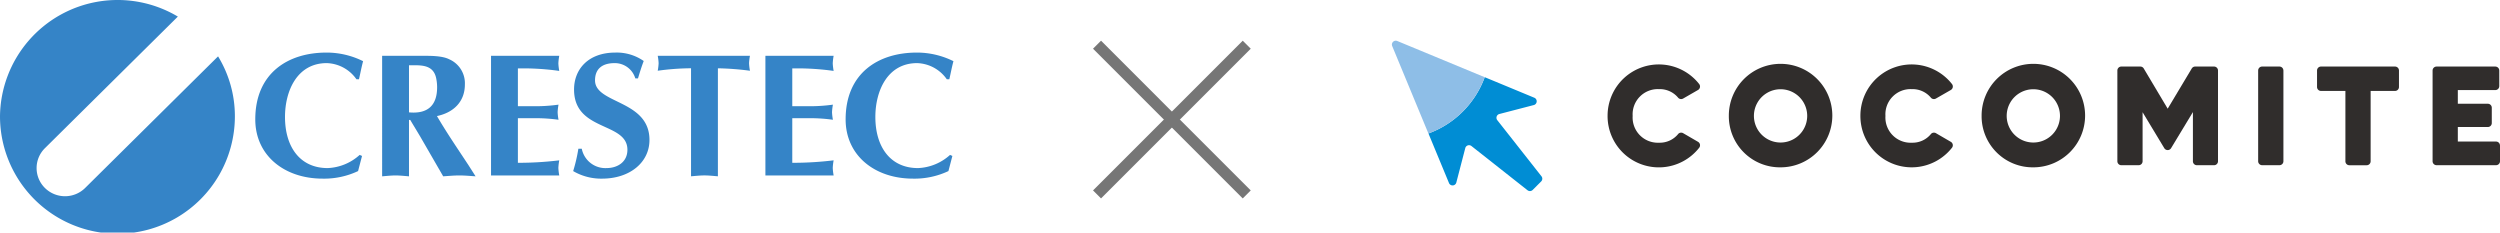
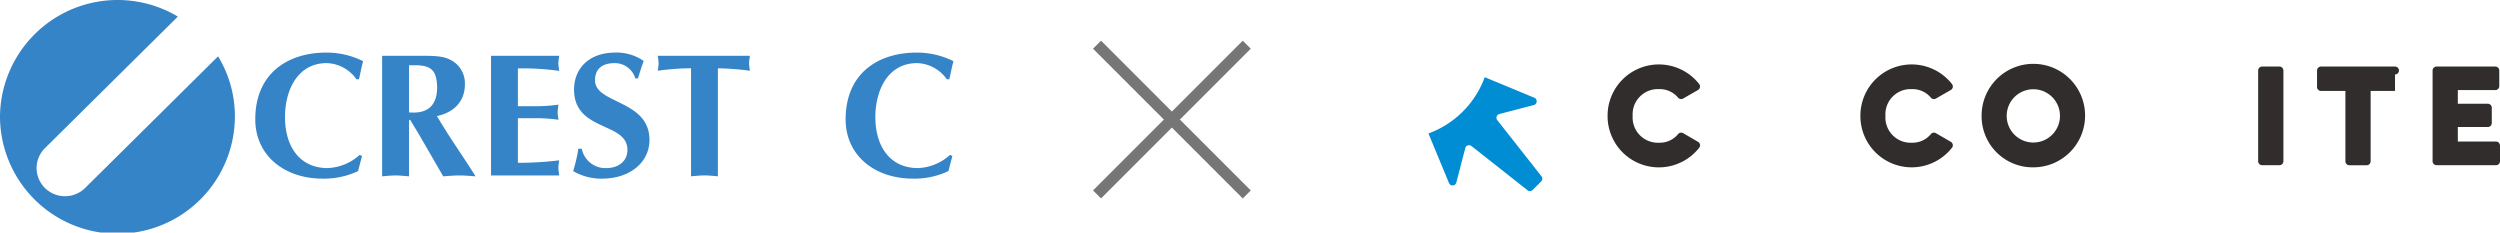
<svg xmlns="http://www.w3.org/2000/svg" width="430" height="40" viewBox="0 0 430 40">
  <g id="グループ_171" data-name="グループ 171" transform="translate(-536 -6674)">
    <g id="グループ_170" data-name="グループ 170" transform="translate(0.6 0.31)">
      <rect id="長方形_105" data-name="長方形 105" width="1.948" height="36.419" transform="translate(723.4 6682.067) rotate(-44.998)" fill="#767676" />
      <rect id="長方形_106" data-name="長方形 106" width="36.419" height="1.948" transform="translate(723.4 6706.442) rotate(-45)" fill="#767676" />
    </g>
    <g id="グループ_168" data-name="グループ 168" transform="translate(1 -0.17)">
      <path id="パス_605" data-name="パス 605" d="M30.572,2.871,7.719,25.494l.008-.008a4.808,4.808,0,0,0,0,6.846,4.922,4.922,0,0,0,6.915,0l-.008.008L37.485,9.716l.023-.021A19.73,19.73,0,0,1,40.4,20,20.2,20.2,0,0,1,0,20,20.232,20.232,0,0,1,30.592,2.854Z" transform="translate(535 6674.17)" fill="#3584c7" />
      <path id="パス_606" data-name="パス 606" d="M41.157,22.424l-.678,2.6a13.667,13.667,0,0,1-6.1,1.3c-6.592,0-11.582-3.993-11.582-10.191,0-7.894,5.544-11.491,12.26-11.491a14.1,14.1,0,0,1,6.284,1.48c-.279,1.029-.464,2.058-.709,3.115H40.2a6.462,6.462,0,0,0-5.113-2.782c-5.113,0-7.178,4.809-7.178,9.254,0,5.171,2.587,8.8,7.332,8.8a8.711,8.711,0,0,0,5.513-2.268Z" transform="translate(556.111 6678.571)" fill="#3584c7" />
      <path id="パス_607" data-name="パス 607" d="M38.74,6.559c1.88,0,4.19-.243,4.683,2.266a7.561,7.561,0,0,1,.154,1.511c0,3.113-1.6,4.622-4.837,4.32Zm-4.62,19.1c.769-.061,1.541-.151,2.31-.151s1.541.09,2.31.151v-9.7h.216c.678,1.148,1.539,2.537,2,3.353l3.666,6.345c.923-.061,1.847-.151,2.772-.151.954,0,1.878.09,2.8.151L49,23.783c-1.849-2.811-3.757-5.591-5.452-8.491,2.865-.6,4.805-2.478,4.805-5.438a4.5,4.5,0,0,0-2.68-4.322c-1.293-.665-3.541-.6-4.991-.6H34.12Z" transform="translate(566.607 6678.84)" fill="#3584c7" />
      <path id="パス_608" data-name="パス 608" d="M55.565,4.927a9.226,9.226,0,0,0-.154,1.3,9.226,9.226,0,0,0,.154,1.3A44.338,44.338,0,0,0,48.449,7.1V13.6h3.2a28.585,28.585,0,0,0,3.789-.271,9.227,9.227,0,0,0-.154,1.3,9.193,9.193,0,0,0,.154,1.3,28.585,28.585,0,0,0-3.789-.271h-3.2v7.674a58.1,58.1,0,0,0,7.116-.424,9.259,9.259,0,0,0-.154,1.3,9.226,9.226,0,0,0,.154,1.3H43.829V4.927Z" transform="translate(575.628 6678.84)" fill="#3584c7" />
      <path id="パス_609" data-name="パス 609" d="M61.856,9.088a3.671,3.671,0,0,0-3.543-2.631c-2.433,0-3.387,1.241-3.387,2.964,0,4.083,9.363,3.326,9.363,10.252,0,3.871-3.387,6.653-8.162,6.653a9.514,9.514,0,0,1-4.961-1.3,27.745,27.745,0,0,0,.894-3.842h.586a4.14,4.14,0,0,0,4.25,3.327c1.909,0,3.6-1.059,3.6-3.146,0-4.838-9.178-3.085-9.178-10.372,0-3.477,2.433-6.351,7.114-6.351A8.113,8.113,0,0,1,63.3,6.093c-.37.97-.678,1.966-.986,2.995Z" transform="translate(582.419 6678.57)" fill="#3584c7" />
      <path id="パス_610" data-name="パス 610" d="M69.075,25.654c-.769-.061-1.541-.151-2.31-.151s-1.539.09-2.31.151V7.073a43.331,43.331,0,0,0-5.729.422,8.988,8.988,0,0,0,.154-1.3,9.094,9.094,0,0,0-.154-1.269H74.59A8.808,8.808,0,0,0,74.436,6.2a8.721,8.721,0,0,0,.154,1.3,47.611,47.611,0,0,0-5.514-.422Z" transform="translate(589.403 6678.84)" fill="#3584c7" />
-       <path id="パス_611" data-name="パス 611" d="M80.171,4.927a9.526,9.526,0,0,0-.154,1.3,9.526,9.526,0,0,0,.154,1.3A44.311,44.311,0,0,0,73.057,7.1V13.6h3.2a28.585,28.585,0,0,0,3.789-.271,9.522,9.522,0,0,0-.154,1.3,9.487,9.487,0,0,0,.154,1.3,28.585,28.585,0,0,0-3.789-.271h-3.2v7.674a58.061,58.061,0,0,0,7.114-.424,9.562,9.562,0,0,0-.154,1.3,9.526,9.526,0,0,0,.154,1.3H68.435V4.927Z" transform="translate(598.215 6678.84)" fill="#3584c7" />
      <path id="パス_612" data-name="パス 612" d="M93.878,22.424l-.678,2.6a13.667,13.667,0,0,1-6.1,1.3c-6.592,0-11.582-3.993-11.582-10.191,0-7.894,5.546-11.491,12.26-11.491a14.106,14.106,0,0,1,6.284,1.48c-.279,1.029-.462,2.058-.709,3.115h-.43A6.462,6.462,0,0,0,87.81,6.456c-5.113,0-7.178,4.809-7.178,9.254,0,5.171,2.587,8.8,7.332,8.8a8.711,8.711,0,0,0,5.513-2.268Z" transform="translate(604.93 6678.571)" fill="#3584c7" />
    </g>
    <g id="グループ_169" data-name="グループ 169" transform="translate(0.175 2.287)">
      <path id="パス_613" data-name="パス 613" d="M142.374,13.277a8.818,8.818,0,0,1,15.76-5.468.687.687,0,0,1-.2,1.009L155.361,10.3a.687.687,0,0,1-.879-.181,4.1,4.1,0,0,0-3.259-1.443,4.334,4.334,0,0,0-4.535,4.607,4.334,4.334,0,0,0,4.535,4.607,4.071,4.071,0,0,0,3.259-1.457.684.684,0,0,1,.884-.185l2.571,1.494a.687.687,0,0,1,.2,1.007,8.819,8.819,0,0,1-15.764-5.466" transform="translate(669.955 6678.368)" fill="#302d2c" />
-       <path id="パス_614" data-name="パス 614" d="M153.081,13.277a8.9,8.9,0,1,1,8.9,8.849,8.785,8.785,0,0,1-8.9-8.849m13.479,0a4.582,4.582,0,1,0-9.165,0,4.582,4.582,0,1,0,9.165,0" transform="translate(680.104 6678.368)" fill="#302d2c" />
      <path id="パス_615" data-name="パス 615" d="M164.7,13.277a8.818,8.818,0,0,1,15.76-5.468.687.687,0,0,1-.2,1.009L177.682,10.3a.687.687,0,0,1-.879-.181,4.1,4.1,0,0,0-3.259-1.443,4.334,4.334,0,0,0-4.535,4.607,4.334,4.334,0,0,0,4.535,4.607,4.071,4.071,0,0,0,3.259-1.457.684.684,0,0,1,.884-.185l2.571,1.494a.687.687,0,0,1,.2,1.007A8.819,8.819,0,0,1,164.7,13.277" transform="translate(691.113 6678.368)" fill="#302d2c" />
      <path id="パス_616" data-name="パス 616" d="M175.4,13.277a8.9,8.9,0,1,1,8.9,8.849,8.786,8.786,0,0,1-8.9-8.849m13.479,0a4.582,4.582,0,1,0-9.165,0,4.582,4.582,0,1,0,9.165,0" transform="translate(701.262 6678.368)" fill="#302d2c" />
-       <path id="パス_617" data-name="パス 617" d="M204.017,21.585h-2.955a.679.679,0,0,1-.68-.68v-8.46l-3.756,6.208a.682.682,0,0,1-1.167,0l-3.732-6.185v8.436a.681.681,0,0,1-.682.68H188.07a.681.681,0,0,1-.682-.68V5.295a.681.681,0,0,1,.682-.68h3.271a.68.68,0,0,1,.584.333l4.118,6.915,4.141-6.917a.678.678,0,0,1,.584-.331h3.249a.679.679,0,0,1,.68.68v15.61a.679.679,0,0,1-.68.68" transform="translate(712.624 6678.545)" fill="#302d2c" />
      <path id="パス_618" data-name="パス 618" d="M204.162,5.295V20.9a.681.681,0,0,1-.68.682H200.5a.683.683,0,0,1-.682-.682V5.295a.681.681,0,0,1,.682-.68h2.978a.679.679,0,0,1,.68.68" transform="translate(724.41 6678.545)" fill="#302d2c" />
-       <path id="パス_619" data-name="パス 619" d="M218.43,8.809h-4.194v12.1a.681.681,0,0,1-.682.68h-2.978a.679.679,0,0,1-.68-.68V8.809H205.7a.681.681,0,0,1-.682-.68V5.295a.681.681,0,0,1,.682-.68H218.43a.679.679,0,0,1,.68.68V8.129a.679.679,0,0,1-.68.68" transform="translate(729.338 6678.545)" fill="#302d2c" />
+       <path id="パス_619" data-name="パス 619" d="M218.43,8.809h-4.194v12.1a.681.681,0,0,1-.682.68h-2.978a.679.679,0,0,1-.68-.68V8.809H205.7a.681.681,0,0,1-.682-.68V5.295a.681.681,0,0,1,.682-.68H218.43a.679.679,0,0,1,.68.68a.679.679,0,0,1-.68.68" transform="translate(729.338 6678.545)" fill="#302d2c" />
      <path id="パス_620" data-name="パス 620" d="M226.815,18.193V20.9a.681.681,0,0,1-.68.682H215.9a.681.681,0,0,1-.68-.682V5.3a.681.681,0,0,1,.68-.682h10.108a.683.683,0,0,1,.682.682V7.982a.683.683,0,0,1-.682.682h-6.448v2.351h5.162a.681.681,0,0,1,.68.682v2.637a.681.681,0,0,1-.68.682h-5.162v2.5h6.57a.679.679,0,0,1,.68.68" transform="translate(739.01 6678.544)" fill="#302d2c" />
      <path id="パス_621" data-name="パス 621" d="M146,22.6l-7.6-9.654a.668.668,0,0,1,.358-1.06l5.92-1.539a.667.667,0,0,0,.088-1.262l-8.526-3.533a16.183,16.183,0,0,1-3.771,5.91,16.183,16.183,0,0,1-5.91,3.771l3.533,8.526a.667.667,0,0,0,1.262-.088l1.539-5.92a.668.668,0,0,1,1.06-.358L143.6,25a.67.67,0,0,0,.886-.053l1.457-1.457A.67.67,0,0,0,146,22.6" transform="translate(654.959 6679.436)" fill="#008dd4" />
-       <path id="パス_622" data-name="パス 622" d="M135.517,14.52a16.193,16.193,0,0,0,3.771-5.908L124.254,2.385a.668.668,0,0,0-.873.873l6.227,15.034a16.192,16.192,0,0,0,5.908-3.771" transform="translate(651.902 6676.38)" fill="#8ebee7" />
    </g>
  </g>
</svg>